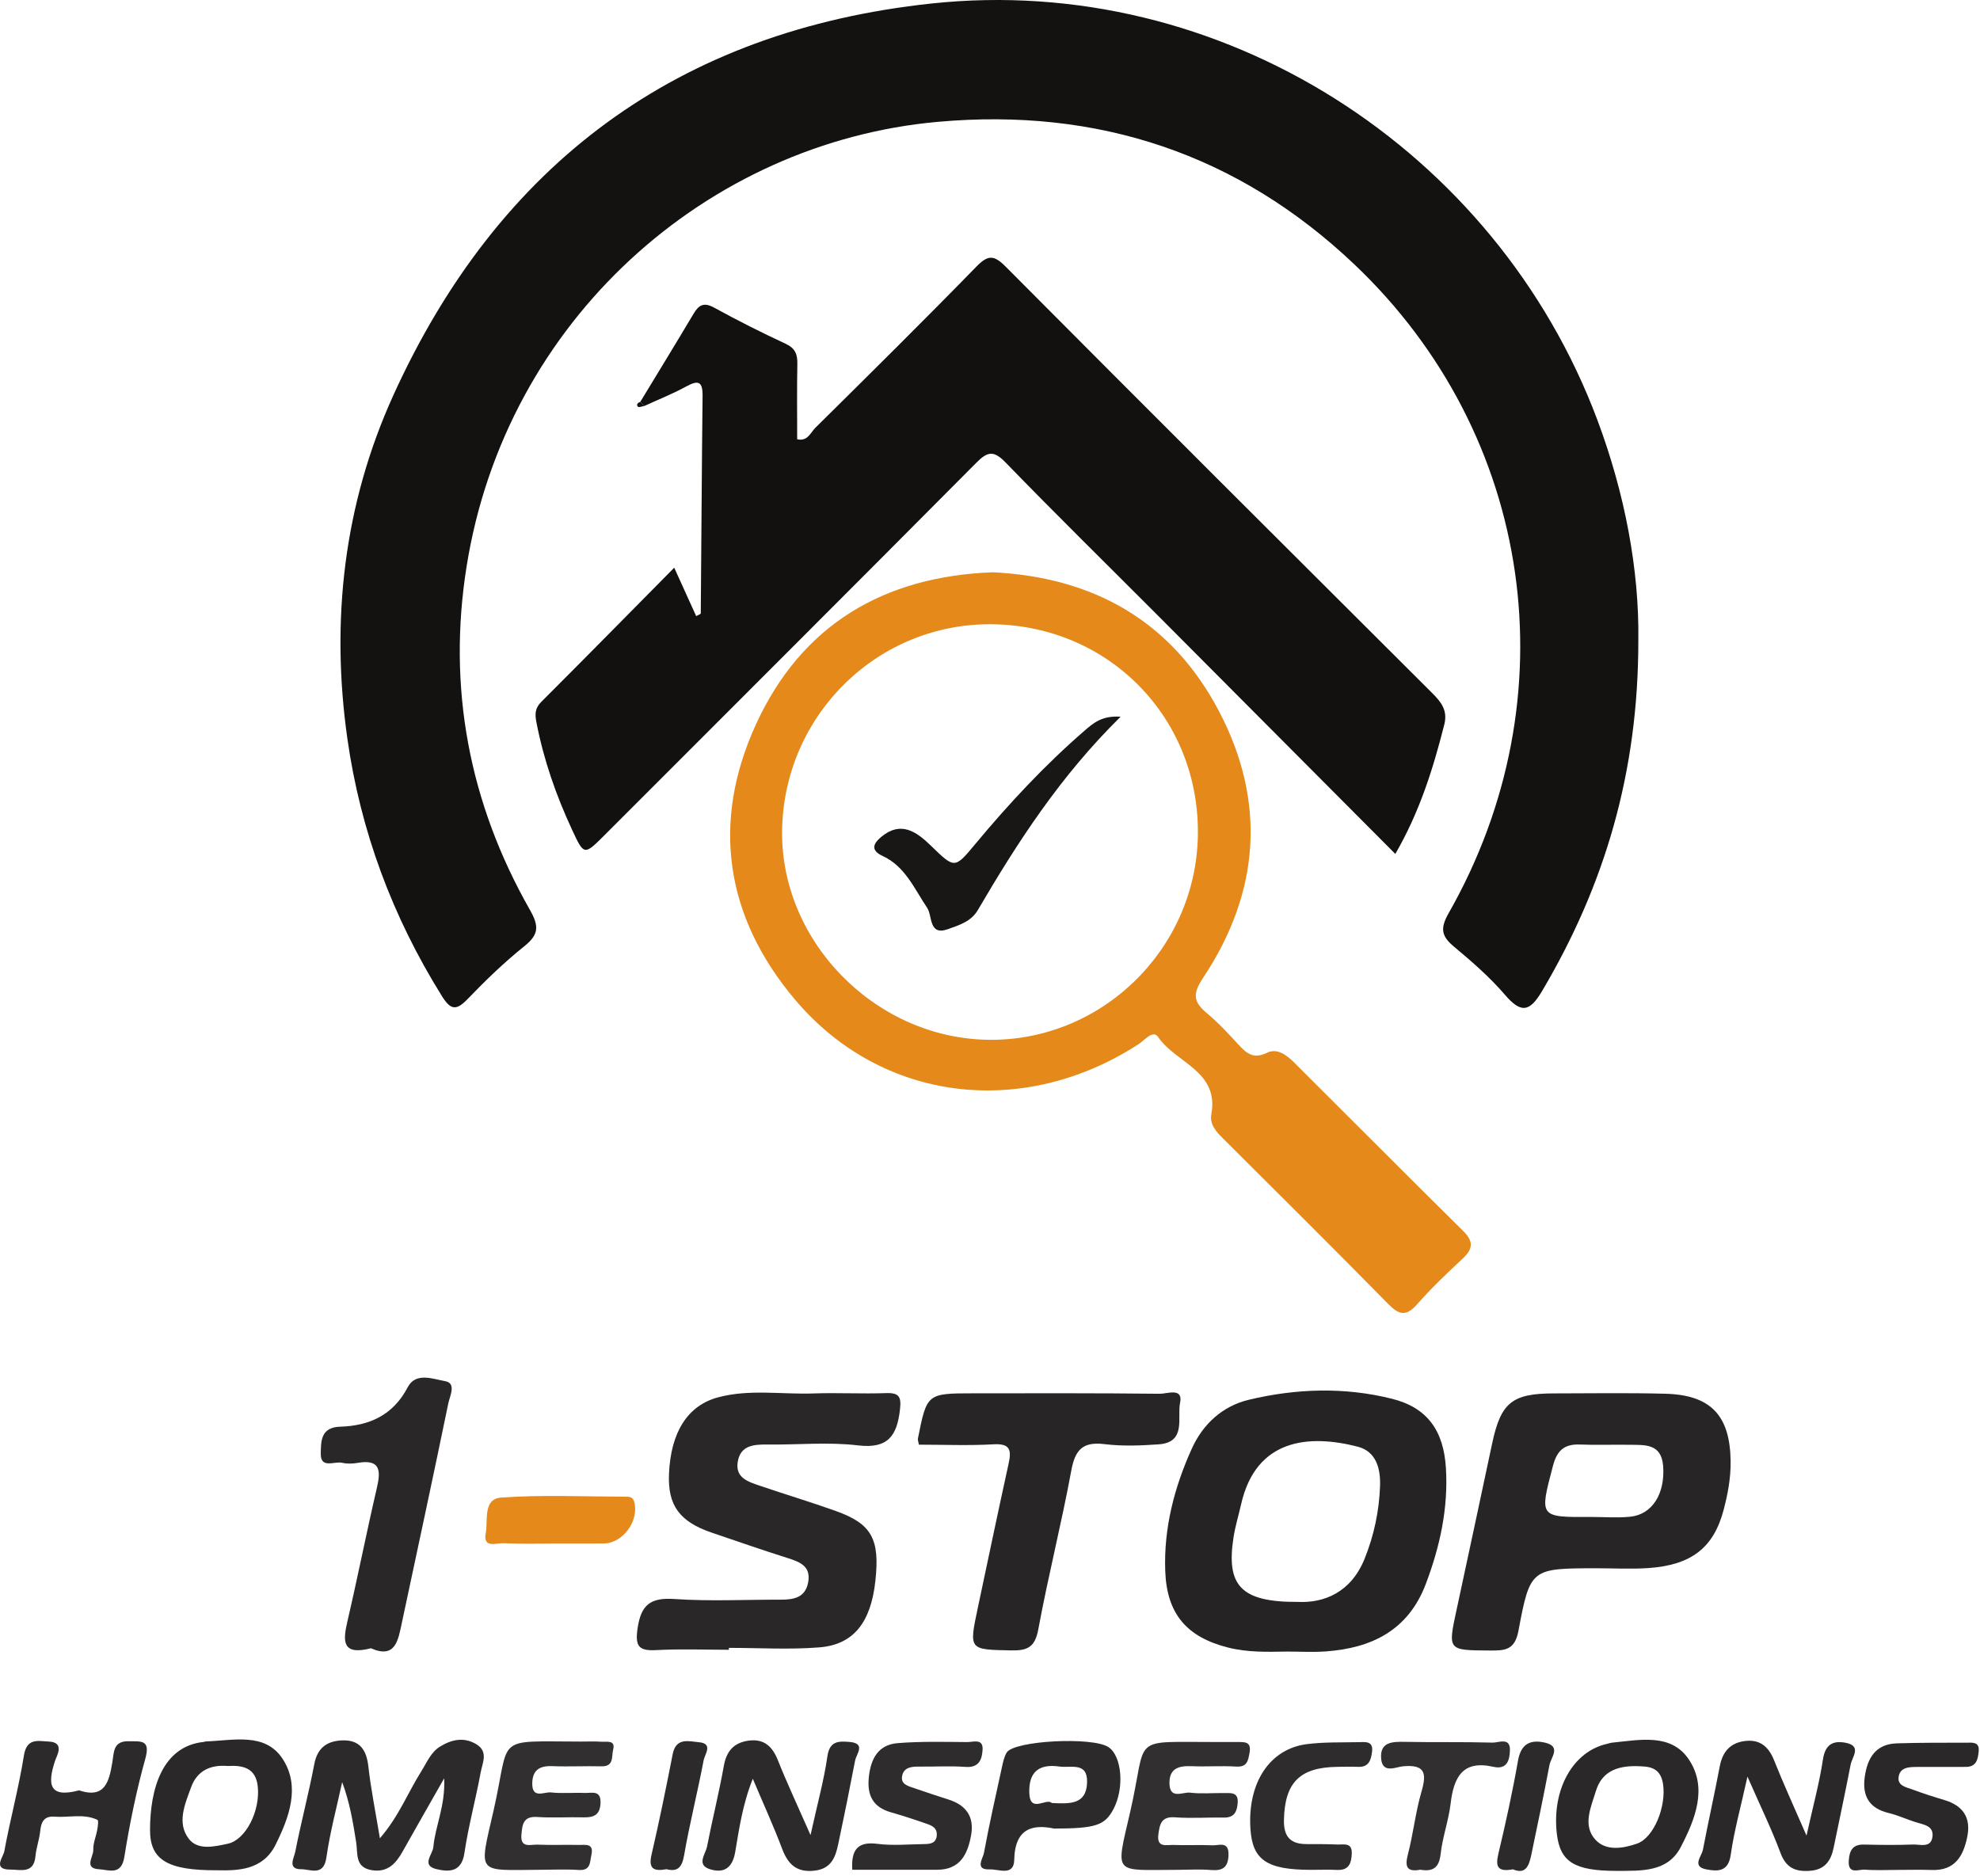
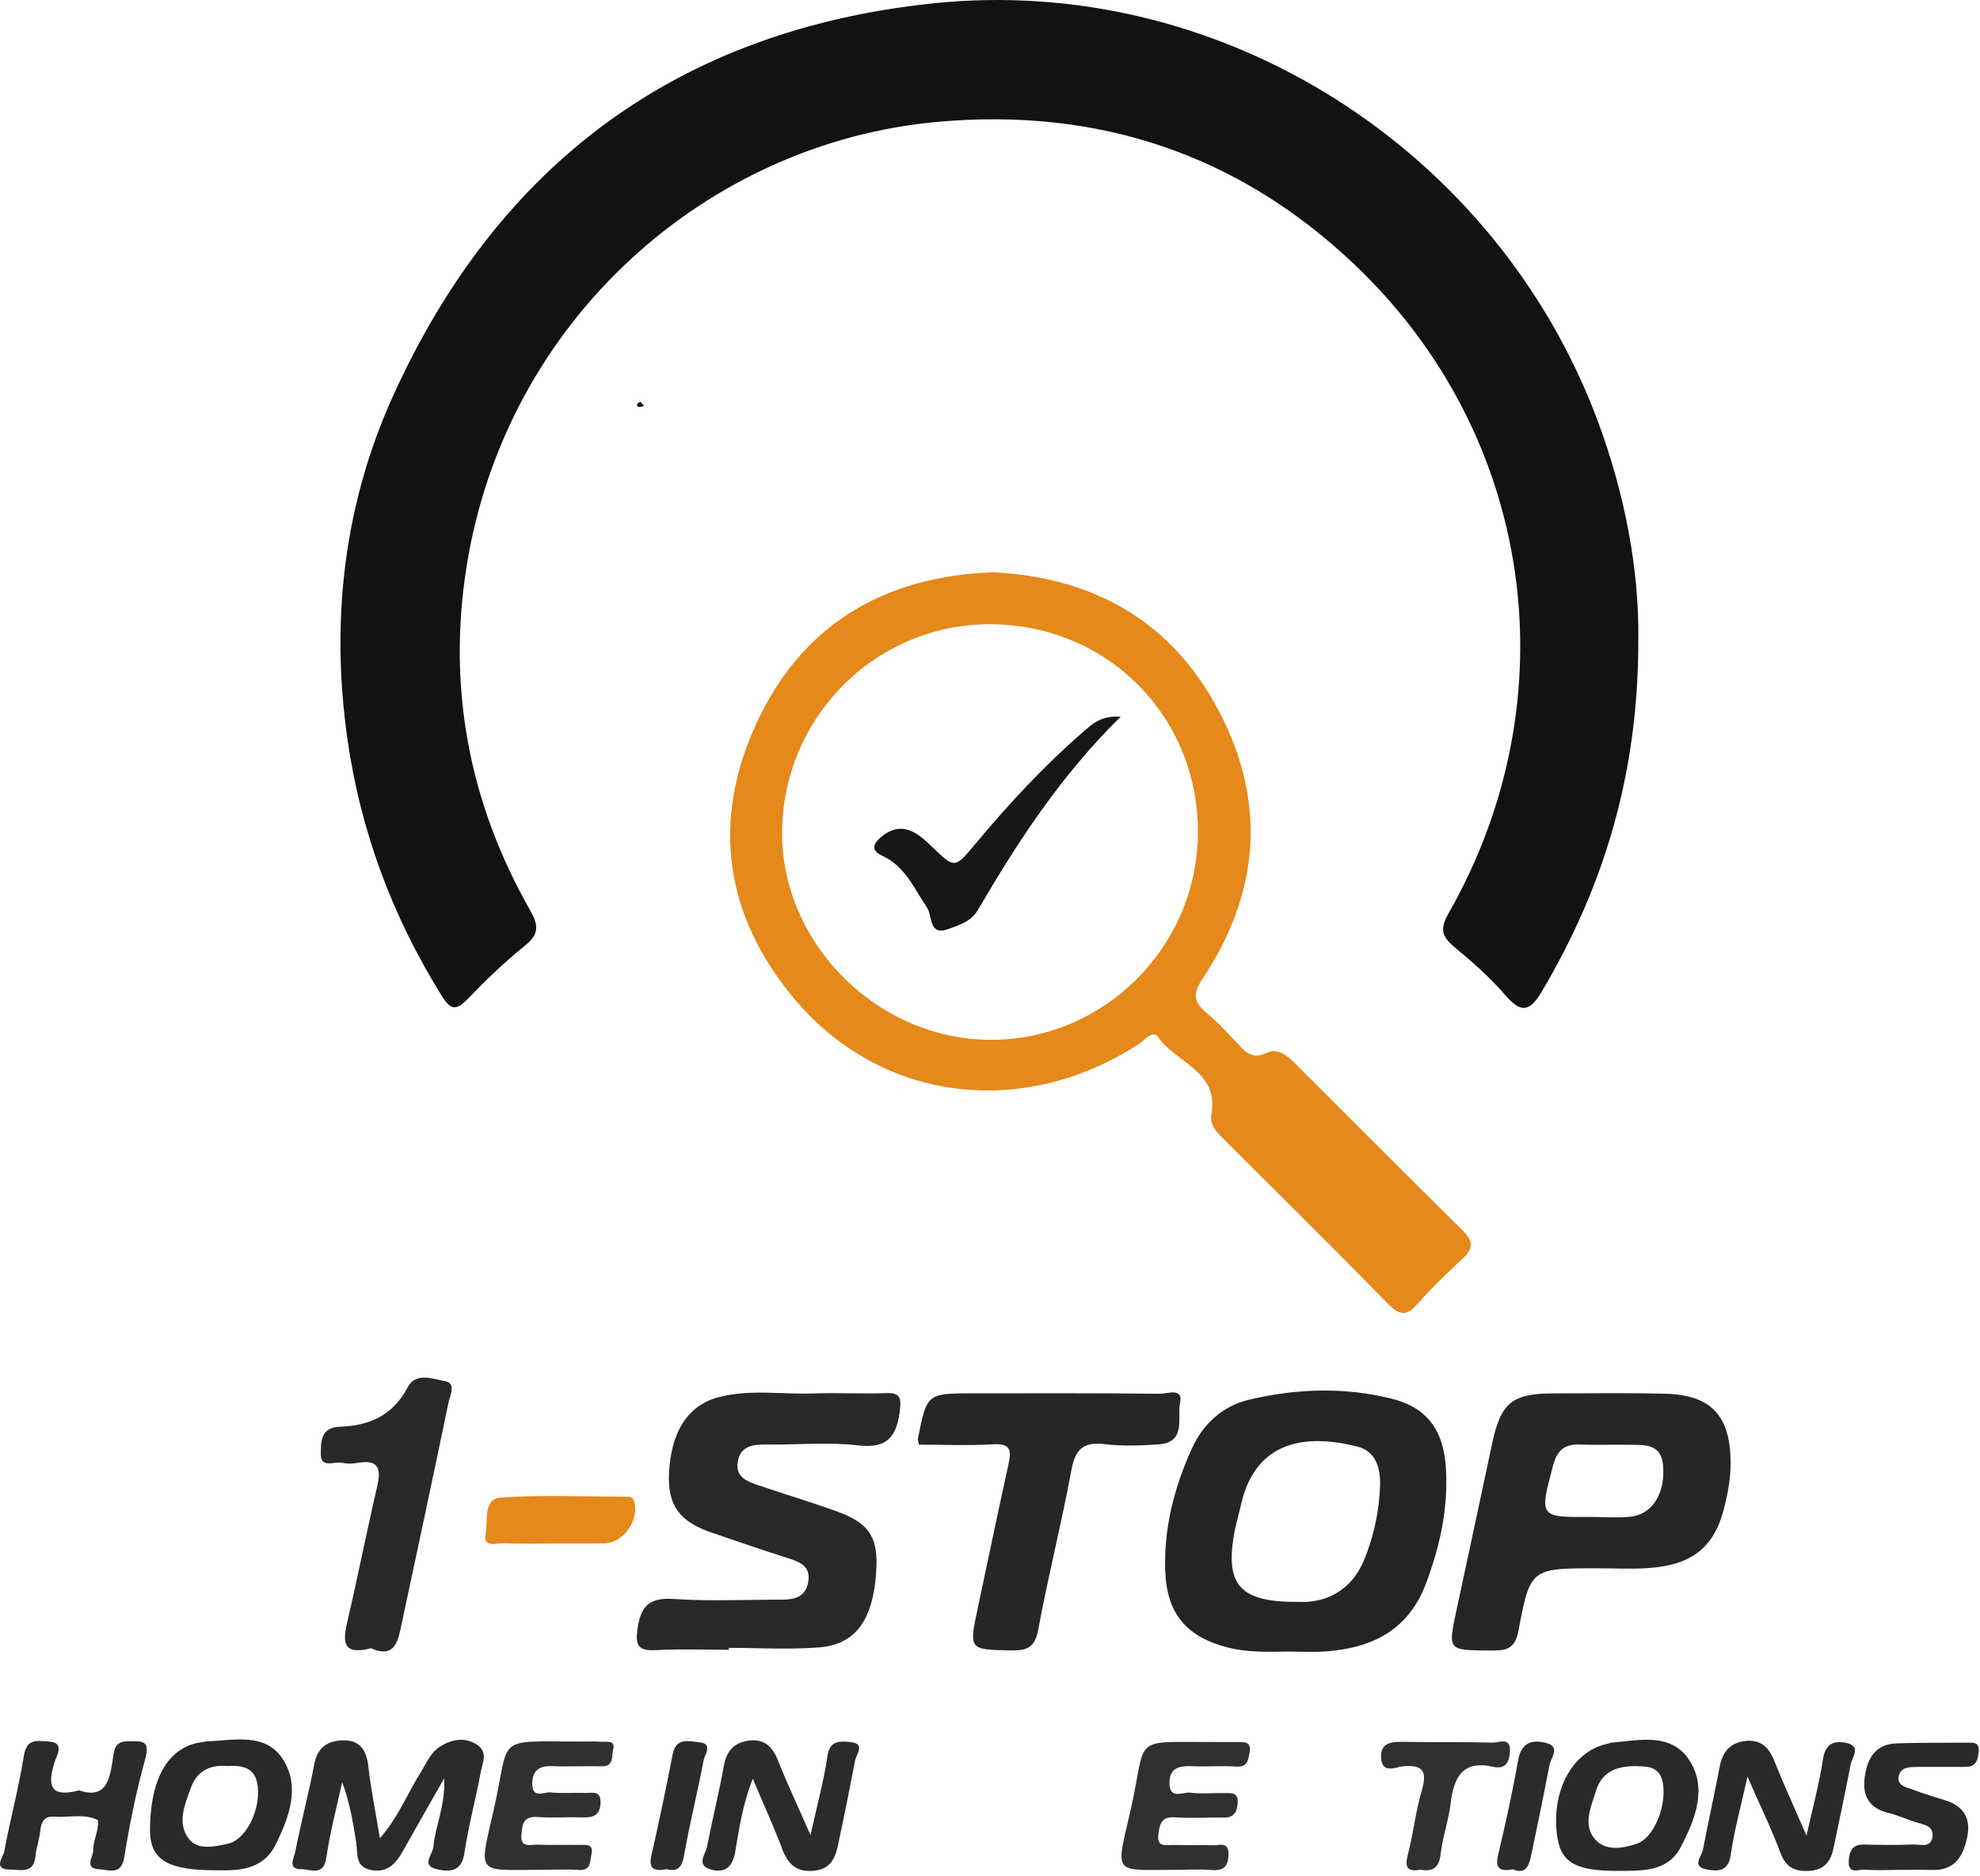
<svg xmlns="http://www.w3.org/2000/svg" width="382" height="362" viewBox="0 0 382 362" fill="none">
  <path fill-rule="evenodd" clip-rule="evenodd" d="M316.082 123.467C316.118 149.099 309.544 170.885 297.527 191.204C295.109 195.293 293.462 195.574 290.347 191.948C287.434 188.555 284 185.567 280.553 182.692C278.114 180.657 277.775 179.21 279.493 176.189C303.129 134.658 296.006 83.931 261.269 50.986C238.888 29.759 211.873 20.724 180.91 23.511C136.465 27.512 97.628 61.709 90.031 109.23C86.287 132.649 90.487 154.905 102.231 175.558C103.963 178.603 104.032 180.271 101.217 182.529C97.33 185.646 93.708 189.136 90.25 192.733C88.032 195.041 86.963 194.938 85.239 192.171C75.709 176.881 69.547 160.338 67.022 142.556C63.772 119.671 66.341 97.26 75.903 76.231C96.178 31.64 130.733 5.909 179.714 0.676C235.587 -5.293 288.631 28.852 308.177 81.028C313.535 95.323 316.263 110.116 316.082 123.467Z" fill="#131210" />
-   <path fill-rule="evenodd" clip-rule="evenodd" d="M123.54 77.523C126.975 71.855 130.439 66.206 133.827 60.51C134.856 58.78 135.848 58.296 137.809 59.375C142.311 61.852 146.91 64.168 151.571 66.332C153.421 67.191 153.867 68.358 153.831 70.215C153.738 75.039 153.799 79.867 153.799 84.76C155.812 85.227 156.38 83.462 157.297 82.555C167.715 72.25 178.137 61.946 188.366 51.455C190.615 49.148 191.752 49.168 194.021 51.449C221.381 78.955 248.849 106.355 276.326 133.746C278.065 135.48 279.331 137.095 278.65 139.787C276.493 148.324 273.881 156.674 269.199 164.768C253.912 149.415 238.77 134.196 223.613 118.992C213.737 109.085 203.75 99.287 194.015 89.244C191.684 86.84 190.521 87.113 188.325 89.325C164.506 113.308 140.578 137.184 116.683 161.094C112.691 165.088 112.69 165.099 110.367 160.105C107.28 153.468 104.889 146.611 103.496 139.399C103.182 137.772 103.201 136.657 104.445 135.413C112.914 126.949 121.309 118.41 130.077 109.541C131.668 113.05 132.985 115.953 134.313 118.883C134.722 118.648 135.197 118.503 135.199 118.355C135.328 104.374 135.386 90.39 135.548 76.409C135.581 73.586 134.728 73.291 132.381 74.576C129.772 76.005 126.983 77.104 124.272 78.347C124.028 78.072 123.784 77.797 123.54 77.523Z" fill="#13110F" />
  <path fill-rule="evenodd" clip-rule="evenodd" d="M191.562 110.424C210.984 111.372 226.068 119.865 235.187 137.245C244.391 154.787 243.032 172.28 232.083 188.726C229.963 191.91 230.337 193.409 232.897 195.547C235.061 197.355 236.999 199.452 238.911 201.537C240.476 203.242 241.826 204.423 244.446 203.135C246.439 202.155 248.3 203.648 249.737 205.077C260.601 215.887 271.393 226.767 282.3 237.534C284.365 239.573 284.166 241.014 282.165 242.875C279.118 245.71 276.102 248.604 273.349 251.72C271.199 254.154 269.828 253.647 267.766 251.548C257.259 240.854 246.615 230.294 235.996 219.71C234.657 218.375 233.341 216.99 233.707 214.978C235.225 206.646 226.835 205.102 223.465 200.131C222.439 198.617 220.858 200.699 219.692 201.457C197.384 215.939 170.11 212.674 153.41 192.915C139.931 176.968 137.162 158.733 145.841 139.779C154.608 120.631 170.412 111.202 191.562 110.424ZM191.662 120.455C169.649 120.076 151.482 137.602 150.899 159.779C150.334 181.294 168.52 200.129 190.34 200.628C212.244 201.128 230.642 183.408 231.101 161.367C231.572 138.827 214.236 120.844 191.662 120.455Z" fill="#E4891A" />
  <path fill-rule="evenodd" clip-rule="evenodd" d="M248.269 318.677C244.458 318.744 240.665 318.856 236.89 317.893C228.923 315.861 225.1 311.386 224.807 303.107C224.515 294.824 226.562 286.984 229.935 279.521C232.08 274.778 235.856 271.31 240.918 270.097C250.052 267.908 259.374 267.608 268.531 269.893C275.403 271.608 278.524 276.073 278.961 283.281C279.431 291.036 277.81 298.406 275.087 305.613C271.706 314.558 264.665 318.02 255.745 318.651C253.265 318.826 250.763 318.677 248.269 318.677ZM250.434 309.095C255.406 309.336 260.629 307.299 263.263 300.792C265.084 296.291 266.073 291.589 266.251 286.759C266.374 283.425 265.538 280.065 261.933 279.14C252.728 276.778 242.333 277.436 239.435 290.304C238.962 292.405 238.32 294.477 237.988 296.598C236.528 305.937 239.366 309.16 250.434 309.095Z" fill="#262324" />
  <path fill-rule="evenodd" clip-rule="evenodd" d="M308.016 302.603C295.414 302.627 295.21 302.59 292.953 314.679C292.242 318.485 290.25 318.49 287.397 318.473C279.299 318.424 279.318 318.493 281.016 310.618C283.323 299.921 285.604 289.218 287.882 278.514C289.557 270.647 291.712 268.873 299.778 268.865C306.936 268.856 314.098 268.74 321.253 268.926C330.132 269.155 333.799 273.174 333.889 282.019C333.922 285.232 333.332 288.326 332.535 291.352C330.603 298.685 326.265 302.002 318.002 302.567C314.687 302.792 311.346 302.603 308.016 302.603ZM307.038 292.705C309.534 292.705 312.051 292.909 314.521 292.658C318.794 292.223 321.249 288.201 320.873 282.926C320.557 278.481 317.321 278.826 314.324 278.777C311.162 278.724 307.995 278.86 304.838 278.728C301.847 278.604 300.402 279.839 299.623 282.797C296.989 292.791 296.886 292.766 307.038 292.705Z" fill="#272526" />
  <path fill-rule="evenodd" clip-rule="evenodd" d="M140.621 318.332C135.954 318.332 131.278 318.142 126.625 318.395C123.203 318.582 122.504 317.65 123.012 314.177C123.676 309.632 125.512 308.225 130.095 308.538C136.896 309.003 143.753 308.651 150.586 308.664C153.07 308.669 155.353 308.322 155.914 305.346C156.499 302.244 154.387 301.402 151.982 300.642C147.077 299.093 142.218 297.396 137.346 295.742C131.095 293.619 128.806 290.466 129.068 284.38C129.415 276.323 132.676 271.185 138.553 269.617C144.622 267.999 150.824 269.09 156.961 268.872C161.622 268.707 166.297 268.975 170.958 268.807C173.527 268.715 173.907 269.586 173.631 271.988C173.058 276.974 171.375 279.592 165.551 278.895C159.801 278.207 153.902 278.802 148.07 278.73C145.394 278.697 142.833 278.882 142.326 282.107C141.841 285.194 144.404 285.929 146.607 286.682C151.47 288.343 156.398 289.821 161.235 291.548C168.196 294.034 169.778 296.954 168.881 305.092C168.005 313.038 164.697 317.338 158.086 317.867C152.299 318.331 146.445 317.964 140.622 317.964C140.622 318.086 140.621 318.209 140.621 318.332Z" fill="#292727" />
  <path fill-rule="evenodd" clip-rule="evenodd" d="M177.286 278.755C177.185 278.18 177.038 277.86 177.094 277.58C178.821 268.873 178.823 268.856 187.84 268.848C199.818 268.836 211.797 268.801 223.774 268.934C225.173 268.95 228.309 267.675 227.673 270.681C227.072 273.518 228.946 278.309 223.558 278.691C220.081 278.938 216.533 279.076 213.09 278.653C208.912 278.14 207.428 279.717 206.686 283.743C204.795 294.002 202.214 304.134 200.318 314.391C199.682 317.833 198.242 318.52 195.082 318.454C186.92 318.283 186.913 318.425 188.664 310.17C190.623 300.931 192.554 291.684 194.581 282.459C195.146 279.885 194.98 278.492 191.684 278.685C186.886 278.962 182.06 278.755 177.286 278.755Z" fill="#272526" />
  <path fill-rule="evenodd" clip-rule="evenodd" d="M71.565 318.04C65.891 319.492 66.157 316.593 67.039 312.798C69.029 304.242 70.726 295.619 72.718 287.064C73.51 283.664 73.326 281.522 68.995 282.27C68.025 282.438 66.958 282.476 66.012 282.253C64.522 281.901 61.818 283.497 61.887 280.445C61.938 278.193 61.813 275.402 65.622 275.288C71.231 275.118 75.829 273.094 78.658 267.681C80.218 264.697 83.563 266.097 85.877 266.501C88.095 266.889 86.789 269.342 86.498 270.755C83.583 284.884 80.55 298.988 77.537 313.097C76.818 316.462 76.32 320.145 71.565 318.04Z" fill="#292727" />
  <path fill-rule="evenodd" clip-rule="evenodd" d="M85.695 343.132C82.673 348.45 80.148 352.855 77.663 357.282C76.363 359.599 74.782 361.329 71.775 360.866C68.429 360.35 69.061 357.668 68.717 355.475C68.109 351.592 67.456 347.716 66.014 343.873C64.972 348.71 63.668 353.51 62.975 358.396C62.446 362.128 59.882 360.662 58.114 360.676C55.378 360.697 56.739 358.447 56.949 357.376C58.065 351.69 59.56 346.078 60.637 340.386C61.256 337.115 63.255 335.877 66.172 335.814C69.444 335.743 70.714 337.694 71.066 340.836C71.555 345.215 72.443 349.549 73.293 354.702C76.977 350.445 78.719 345.836 81.286 341.769C82.35 340.083 83.113 338.127 84.844 337.047C87.043 335.674 89.462 335.084 91.903 336.56C94.275 337.995 93.07 340.166 92.741 341.969C91.79 347.179 90.371 352.312 89.601 357.544C89.055 361.255 86.655 361.226 84.24 360.665C81.177 359.954 83.483 357.831 83.611 356.376C83.97 352.303 85.945 348.482 85.695 343.132Z" fill="#2C2A2B" />
  <path fill-rule="evenodd" clip-rule="evenodd" d="M156.375 354.087C157.723 347.968 158.975 343.469 159.63 338.885C160.056 335.899 161.812 335.951 163.862 336.113C167.134 336.371 165.22 338.411 164.967 339.74C163.94 345.117 162.856 350.484 161.718 355.839C161.184 358.352 160.389 360.575 157.177 360.949C153.708 361.353 152.037 359.754 150.893 356.721C149.265 352.406 147.342 348.201 145.237 343.222C143.219 348.3 142.615 352.872 141.84 357.365C141.322 360.362 139.756 361.494 137.079 360.708C134.239 359.875 136.12 357.786 136.409 356.298C137.424 351.089 138.723 345.933 139.655 340.71C140.172 337.813 141.658 336.228 144.473 335.861C147.421 335.477 149.021 336.992 150.085 339.665C151.842 344.077 153.867 348.381 156.375 354.087Z" fill="#2C2A2B" />
  <path fill-rule="evenodd" clip-rule="evenodd" d="M337.136 342.807C335.843 348.685 334.565 353.26 333.903 357.924C333.434 361.233 331.335 361.096 329.251 360.714C326.311 360.176 328.299 358.204 328.548 356.899C329.57 351.535 330.775 346.205 331.789 340.838C332.317 338.044 333.787 336.306 336.615 335.942C339.511 335.57 341.212 336.989 342.279 339.676C344.037 344.103 346.033 348.436 348.529 354.194C349.819 348.368 351.026 343.99 351.691 339.532C352.125 336.622 353.596 335.799 356.073 336.275C359.255 336.888 357.339 338.986 357.046 340.484C356 345.849 354.864 351.198 353.756 356.551C353.24 359.042 352.076 360.765 349.218 360.98C346.395 361.193 344.589 360.432 343.502 357.515C341.788 352.915 339.623 348.484 337.136 342.807Z" fill="#2A2829" />
  <path fill-rule="evenodd" clip-rule="evenodd" d="M41.891 360.877C32.435 360.924 28.938 358.939 28.945 353.121C28.954 345.159 31.312 336.975 39.261 336.118C39.426 336.099 39.586 336.021 39.749 336.016C45.003 335.842 51.138 334.215 54.519 339.37C58.015 344.7 55.778 350.71 53.152 355.976C50.671 360.953 45.727 360.948 41.891 360.877ZM43.918 340.757C40.704 340.485 38.059 341.578 36.868 344.859C35.688 348.112 34.068 351.727 36.425 354.806C38.172 357.086 41.368 356.309 43.944 355.758C47.42 355.014 50.226 349.408 49.733 344.728C49.36 341.176 46.971 340.577 43.918 340.757Z" fill="#2A2829" />
  <path fill-rule="evenodd" clip-rule="evenodd" d="M311.917 360.995C303.766 360.997 300.993 359.28 300.362 353.847C299.367 345.279 303.459 337.946 310.048 336.485C310.373 336.414 310.691 336.286 311.019 336.255C316.308 335.741 322.337 334.378 325.776 339.424C329.532 344.934 327.041 351.067 324.271 356.397C321.72 361.306 316.61 360.965 311.917 360.995ZM315.968 340.791C311.587 340.663 308.952 342.117 307.894 345.593C306.945 348.709 305.25 352.251 307.843 355.024C309.877 357.199 313.114 356.686 315.855 355.726C319.075 354.598 321.543 348.528 320.835 344.15C320.272 340.67 317.635 340.896 315.968 340.791Z" fill="#2A2829" />
  <path fill-rule="evenodd" clip-rule="evenodd" d="M15.242 345.458C20.34 347.157 21.059 343.632 21.674 340.049C22.008 338.107 21.797 335.914 24.841 335.981C27.177 336.032 29.078 335.607 28.038 339.343C26.306 345.565 25.006 351.935 23.988 358.316C23.404 361.985 20.922 360.768 19.122 360.68C16.098 360.533 18.055 358.228 18 356.938C17.945 355.656 18.535 354.355 18.767 353.048C18.88 352.407 19.041 351.262 18.799 351.149C16.134 349.887 13.264 350.753 10.482 350.537C8.541 350.387 7.938 351.524 7.763 353.282C7.6 354.923 6.991 356.521 6.842 358.162C6.528 361.625 3.95 360.74 1.962 360.744C-1.5 360.751 0.633 358.294 0.822 357.264C1.959 351.063 3.626 344.951 4.614 338.731C5.163 335.273 7.385 335.955 9.384 336.04C12.566 336.174 10.96 338.745 10.623 339.759C9.104 344.332 9.482 346.997 15.242 345.458Z" fill="#2C2A2B" />
  <path fill-rule="evenodd" clip-rule="evenodd" d="M227.163 360.794C214.701 360.795 215.184 362.034 218.055 349.582C221.493 334.66 217.679 336.169 234.726 336.13C236.056 336.127 237.387 336.121 238.717 336.134C240.071 336.147 241.479 335.981 241.078 338.185C240.791 339.765 240.617 341.004 238.47 340.868C235.654 340.688 232.814 340.918 229.992 340.798C227.535 340.694 225.586 341.108 225.623 344.093C225.664 347.311 228.197 345.728 229.621 345.902C231.751 346.163 233.936 345.952 236.099 345.976C237.4 345.991 238.94 345.729 238.787 347.854C238.668 349.511 238.169 350.742 236.142 350.708C232.983 350.655 229.809 350.891 226.666 350.66C223.991 350.463 223.739 352.066 223.482 353.973C223.126 356.623 225.114 355.941 226.421 355.994C228.911 356.096 231.413 355.937 233.901 356.062C235.148 356.125 237.083 355.171 237.015 357.894C236.956 360.294 235.924 361.021 233.644 360.829C231.499 360.647 229.325 360.788 227.163 360.794Z" fill="#312F30" />
  <path fill-rule="evenodd" clip-rule="evenodd" d="M104.171 360.784C91.847 360.854 92.364 361.853 95.213 349.399C98.576 334.695 95.043 336.03 112.062 336.044C113.395 336.045 114.732 335.986 116.06 336.076C117.082 336.144 118.801 335.689 118.288 337.636C117.969 338.843 118.5 340.883 116.06 340.82C112.896 340.738 109.725 340.914 106.564 340.787C104.117 340.688 102.729 341.521 102.689 344.1C102.641 347.183 104.998 345.712 106.293 345.857C108.433 346.097 110.621 345.869 112.783 345.958C114.116 346.014 115.966 345.314 115.859 347.916C115.767 350.143 114.615 350.719 112.63 350.665C109.632 350.585 106.621 350.801 103.636 350.596C100.88 350.408 100.759 352.16 100.596 354.047C100.369 356.682 102.393 355.88 103.671 355.934C106.332 356.046 109.003 355.932 111.667 355.989C112.895 356.015 114.62 355.586 114.096 357.915C113.784 359.302 114.004 360.974 111.669 360.82C109.178 360.655 106.67 360.78 104.171 360.784Z" fill="#312F30" />
-   <path fill-rule="evenodd" clip-rule="evenodd" d="M203.368 352.832C199.385 351.995 195.805 352.642 195.677 358.854C195.61 362.101 192.643 360.63 190.949 360.705C187.984 360.836 189.642 358.567 189.827 357.563C190.851 352.015 192.097 346.507 193.301 340.994C193.512 340.028 193.721 339 194.217 338.172C195.606 335.854 210.728 335.081 213.832 337.099C216.472 338.814 216.969 345.085 214.786 349.135C213.13 352.209 211.398 352.816 203.368 352.832ZM202.911 347.899C206.349 348.057 209.589 348.264 209.727 343.954C209.857 339.903 206.623 341.18 204.392 340.861C200.434 340.298 198.45 341.907 198.582 345.953C198.716 350.005 201.927 346.818 202.911 347.899Z" fill="#2C2A2B" />
  <path fill-rule="evenodd" clip-rule="evenodd" d="M366.232 360.806C364.074 360.805 361.906 360.921 359.759 360.758C358.576 360.668 356.498 361.795 356.682 359.014C356.809 357.095 357.415 355.866 359.624 355.918C362.777 355.992 365.937 356.03 369.087 355.91C370.428 355.859 372.465 356.624 372.812 354.522C373.182 352.277 371.134 352.082 369.563 351.59C367.829 351.047 366.162 350.254 364.402 349.835C360.625 348.936 359.253 346.555 359.763 342.875C360.268 339.238 361.853 336.52 365.947 336.389C370.426 336.245 374.91 336.267 379.391 336.26C380.497 336.259 381.918 336.04 381.75 337.887C381.61 339.423 381.34 340.932 379.266 340.932C376.111 340.932 372.955 340.944 369.801 340.942C368.248 340.941 366.544 341.023 366.294 342.902C366.067 344.598 367.796 344.856 368.975 345.295C370.986 346.043 373.035 346.701 375.091 347.314C378.687 348.383 380.302 350.68 379.543 354.418C378.788 358.14 377.164 360.979 372.707 360.821C370.552 360.745 368.39 360.808 366.232 360.806Z" fill="#2A2829" />
-   <path fill-rule="evenodd" clip-rule="evenodd" d="M164.43 360.78C164.191 356.889 165.49 355.284 169.296 355.78C172.24 356.164 175.276 355.858 178.272 355.826C179.475 355.813 180.647 355.692 180.738 354.061C180.808 352.792 179.895 352.299 178.971 351.974C176.627 351.149 174.262 350.373 171.874 349.69C168.375 348.688 167.258 346.379 167.624 342.896C167.996 339.352 169.435 336.65 173.172 336.348C177.638 335.988 182.148 336.106 186.637 336.142C187.751 336.152 189.694 335.38 189.569 337.598C189.465 339.432 188.931 341.131 186.291 340.935C183.312 340.713 180.304 340.912 177.309 340.874C175.904 340.857 174.462 341.005 174.081 342.526C173.632 344.319 175.262 344.64 176.487 345.069C178.675 345.834 180.883 346.543 183.086 347.261C186.411 348.347 187.982 350.569 187.36 354.077C186.702 357.79 185.235 360.788 180.752 360.781C175.433 360.774 170.118 360.78 164.43 360.78Z" fill="#2E2C2D" />
-   <path fill-rule="evenodd" clip-rule="evenodd" d="M252.975 360.796C244.387 360.792 241.615 358.903 241.24 352.817C240.693 343.964 244.97 337.433 252.168 336.533C255.442 336.123 258.785 336.226 262.098 336.16C263.375 336.134 264.995 335.868 264.706 338.037C264.499 339.581 264.105 341.009 262.047 340.923C260.721 340.868 259.39 340.906 258.061 340.921C250.739 340.999 247.858 343.963 247.71 351.192C247.645 354.369 248.947 355.827 252.062 355.825C254.054 355.823 256.048 355.825 258.039 355.908C259.248 355.958 260.887 355.45 260.795 357.654C260.719 359.508 260.26 360.921 257.959 360.81C256.301 360.732 254.637 360.796 252.975 360.796Z" fill="#2E2C2D" />
  <path fill-rule="evenodd" clip-rule="evenodd" d="M274.013 360.77C271.495 361.236 270.976 360.289 271.621 357.823C272.663 353.835 273.09 349.678 274.24 345.728C275.272 342.185 274.994 340.423 270.68 340.815C269.336 340.937 266.756 342.29 266.473 339.425C266.146 336.112 268.574 336.049 271.074 336.1C276.709 336.212 282.349 336.086 287.982 336.246C289.14 336.279 291.375 335.14 291.309 337.715C291.263 339.496 290.826 341.531 288.123 340.917C282.144 339.557 280.468 342.966 279.868 348.016C279.48 351.284 278.306 354.459 277.943 357.727C277.65 360.384 276.471 361.194 274.013 360.77Z" fill="#312F30" />
  <path fill-rule="evenodd" clip-rule="evenodd" d="M107.523 297.825C104.046 297.826 100.565 297.932 97.096 297.772C95.767 297.71 93.139 298.808 93.712 295.843C94.191 293.363 93.115 289.213 96.705 288.962C104.612 288.408 112.585 288.772 120.531 288.797C121.271 288.8 122.095 288.698 122.385 289.863C123.293 293.506 120.162 297.799 116.462 297.82C113.483 297.838 110.503 297.825 107.523 297.825Z" fill="#E4891A" />
  <path fill-rule="evenodd" clip-rule="evenodd" d="M128.575 360.67C126.031 361.15 125.088 360.512 125.697 357.884C127.188 351.449 128.513 344.975 129.777 338.491C130.421 335.186 132.902 336.001 134.863 336.173C137.65 336.419 135.966 338.528 135.763 339.602C134.598 345.769 133.044 351.865 131.973 358.045C131.553 360.478 130.584 361.191 128.575 360.67Z" fill="#2C2A2B" />
  <path fill-rule="evenodd" clip-rule="evenodd" d="M291.888 360.696C288.921 361.243 288.493 360.166 289.077 357.712C290.497 351.743 291.814 345.741 292.874 339.699C293.457 336.378 295.37 335.611 298.132 336.267C301.241 337.006 299.22 339.094 298.936 340.586C297.848 346.289 296.678 351.978 295.483 357.66C295.051 359.708 294.545 361.825 291.888 360.696Z" fill="#2C2A2B" />
  <path fill-rule="evenodd" clip-rule="evenodd" d="M124.272 78.346C123.861 78.406 123.236 78.659 123.08 78.488C122.675 78.042 123.08 77.711 123.54 77.523C123.784 77.797 124.028 78.072 124.272 78.346Z" fill="#13110F" />
  <path fill-rule="evenodd" clip-rule="evenodd" d="M216.199 138.295C204.549 149.771 196.32 162.501 188.639 175.624C187.349 177.828 184.997 178.524 182.895 179.281C179.141 180.632 179.923 176.722 178.875 175.167C176.385 171.469 174.629 167.158 170.272 165.157C167.55 163.908 168.879 162.427 170.072 161.441C173.801 158.363 176.795 160.45 179.59 163.17C184.209 167.666 184.183 167.64 188.171 162.847C194.659 155.047 201.563 147.642 209.239 140.988C210.925 139.527 212.616 138.039 216.199 138.295Z" fill="#181716" />
</svg>